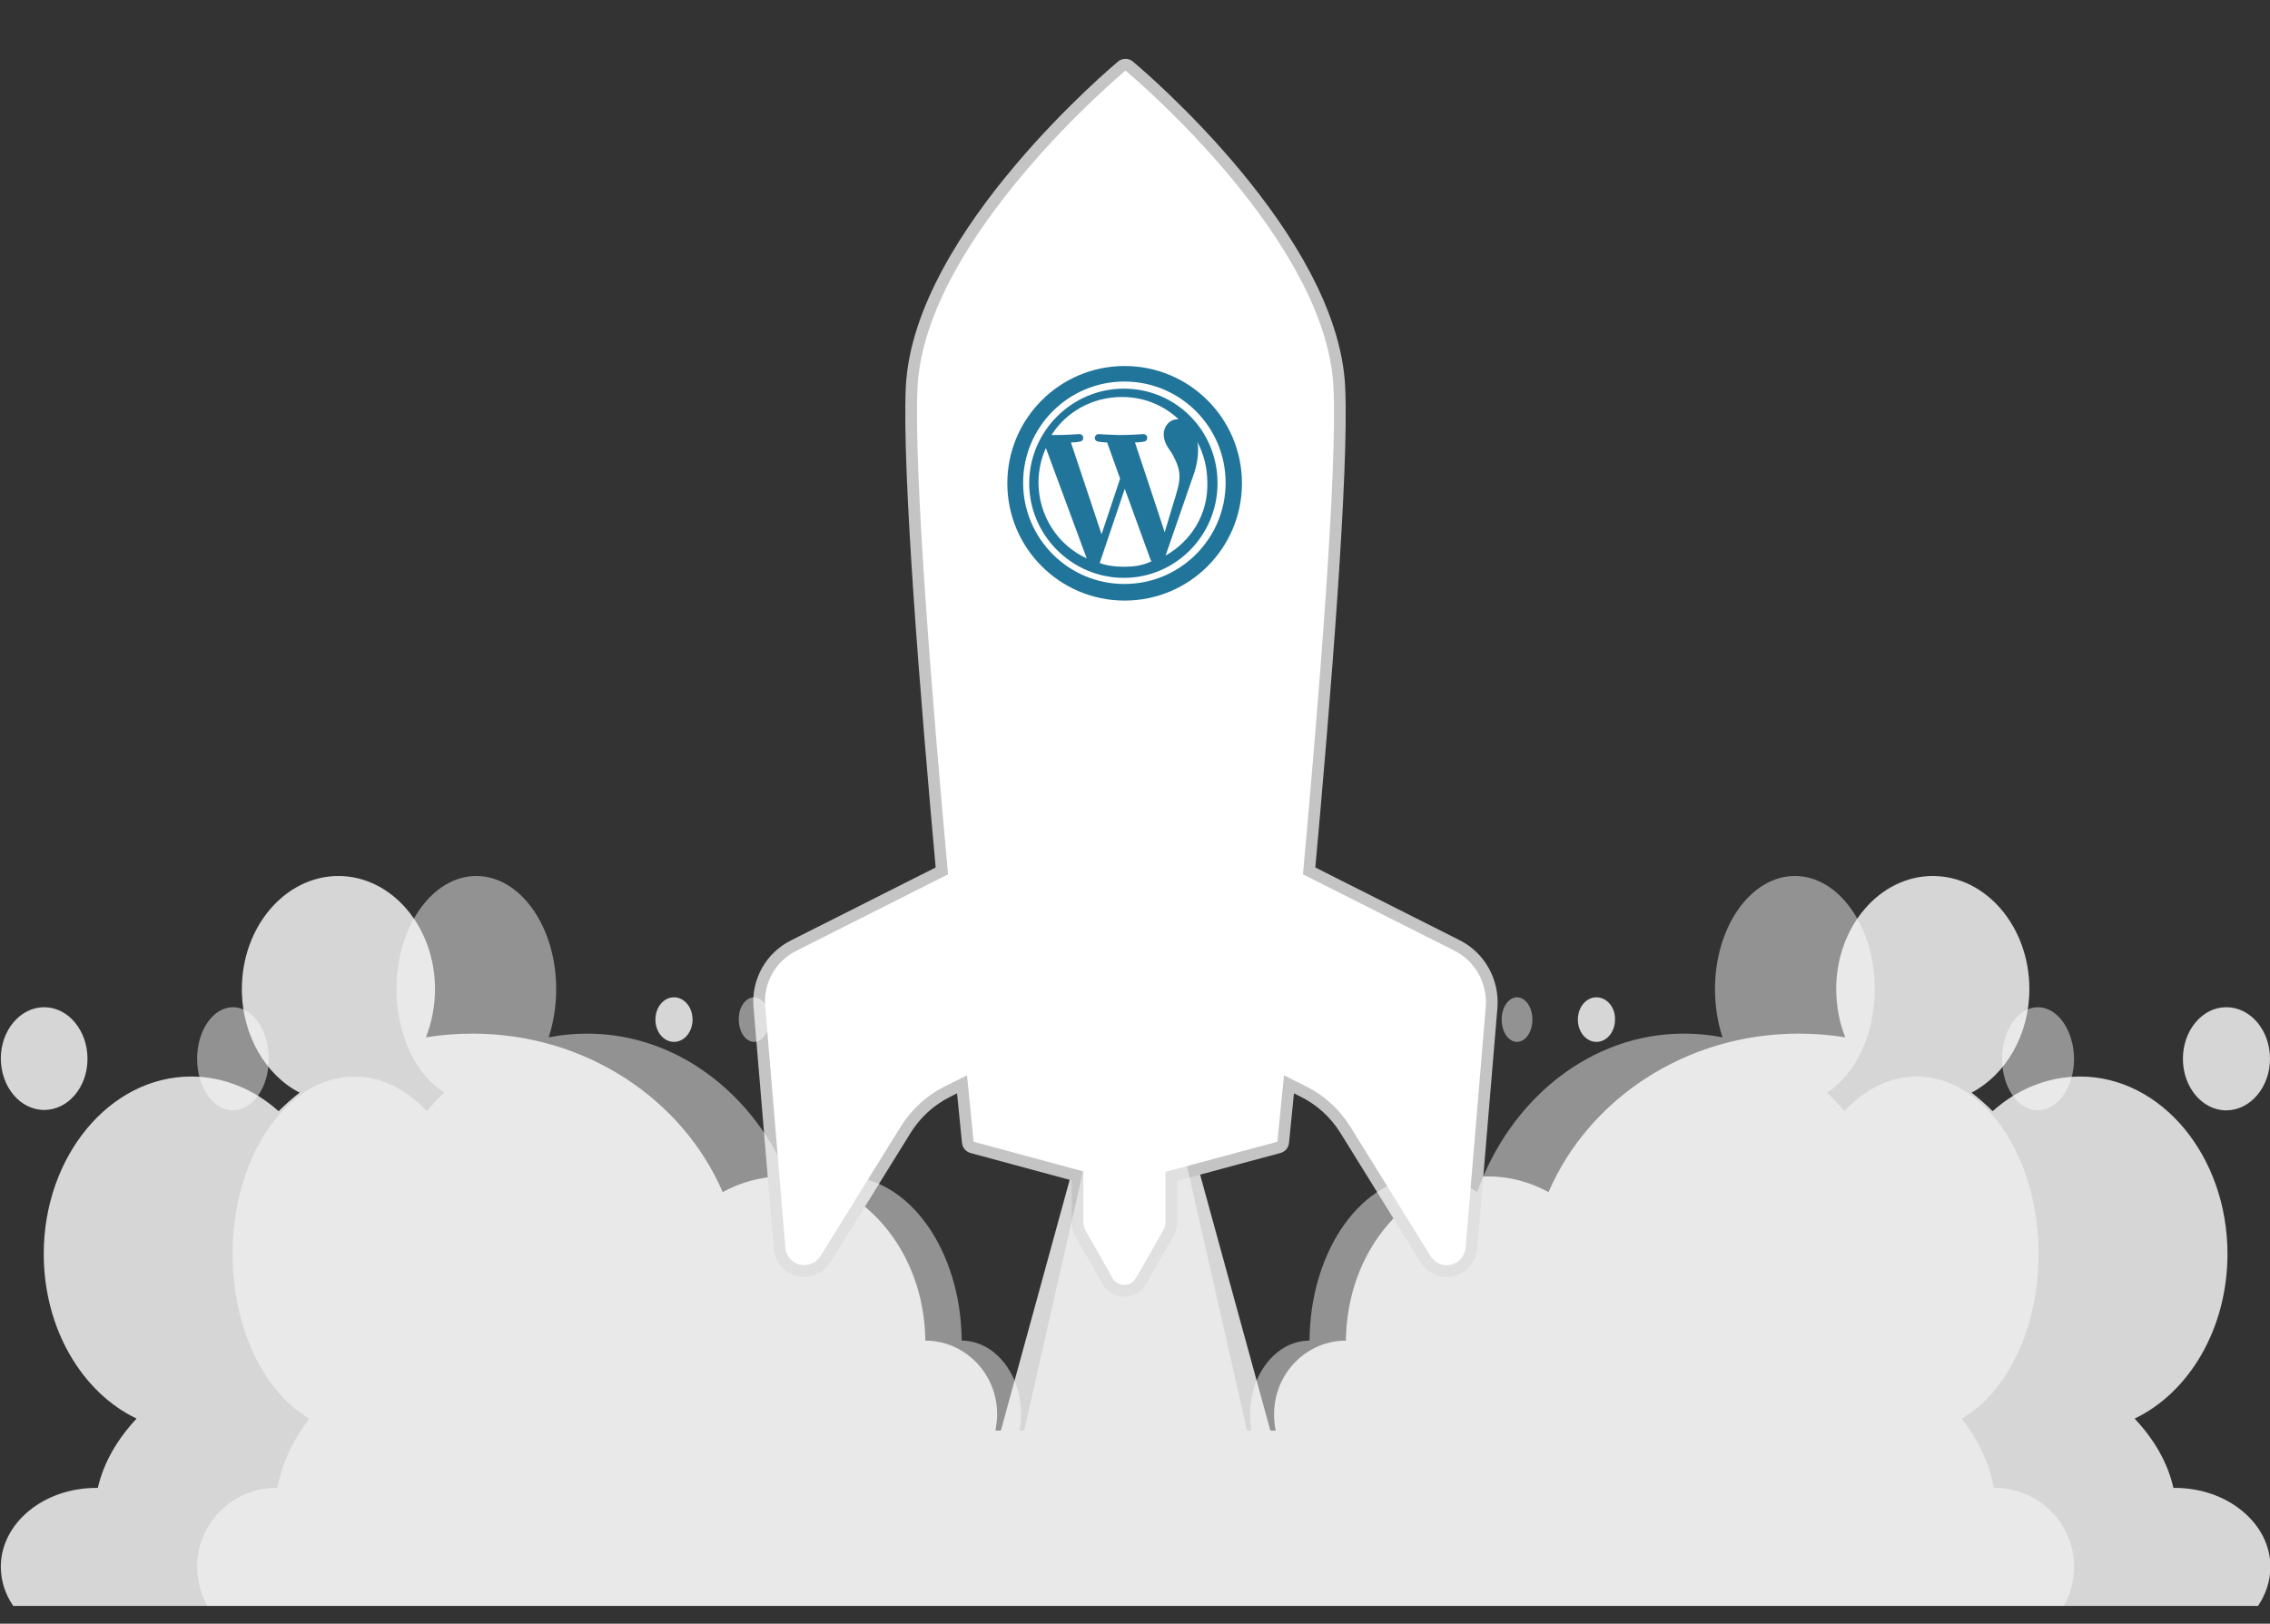
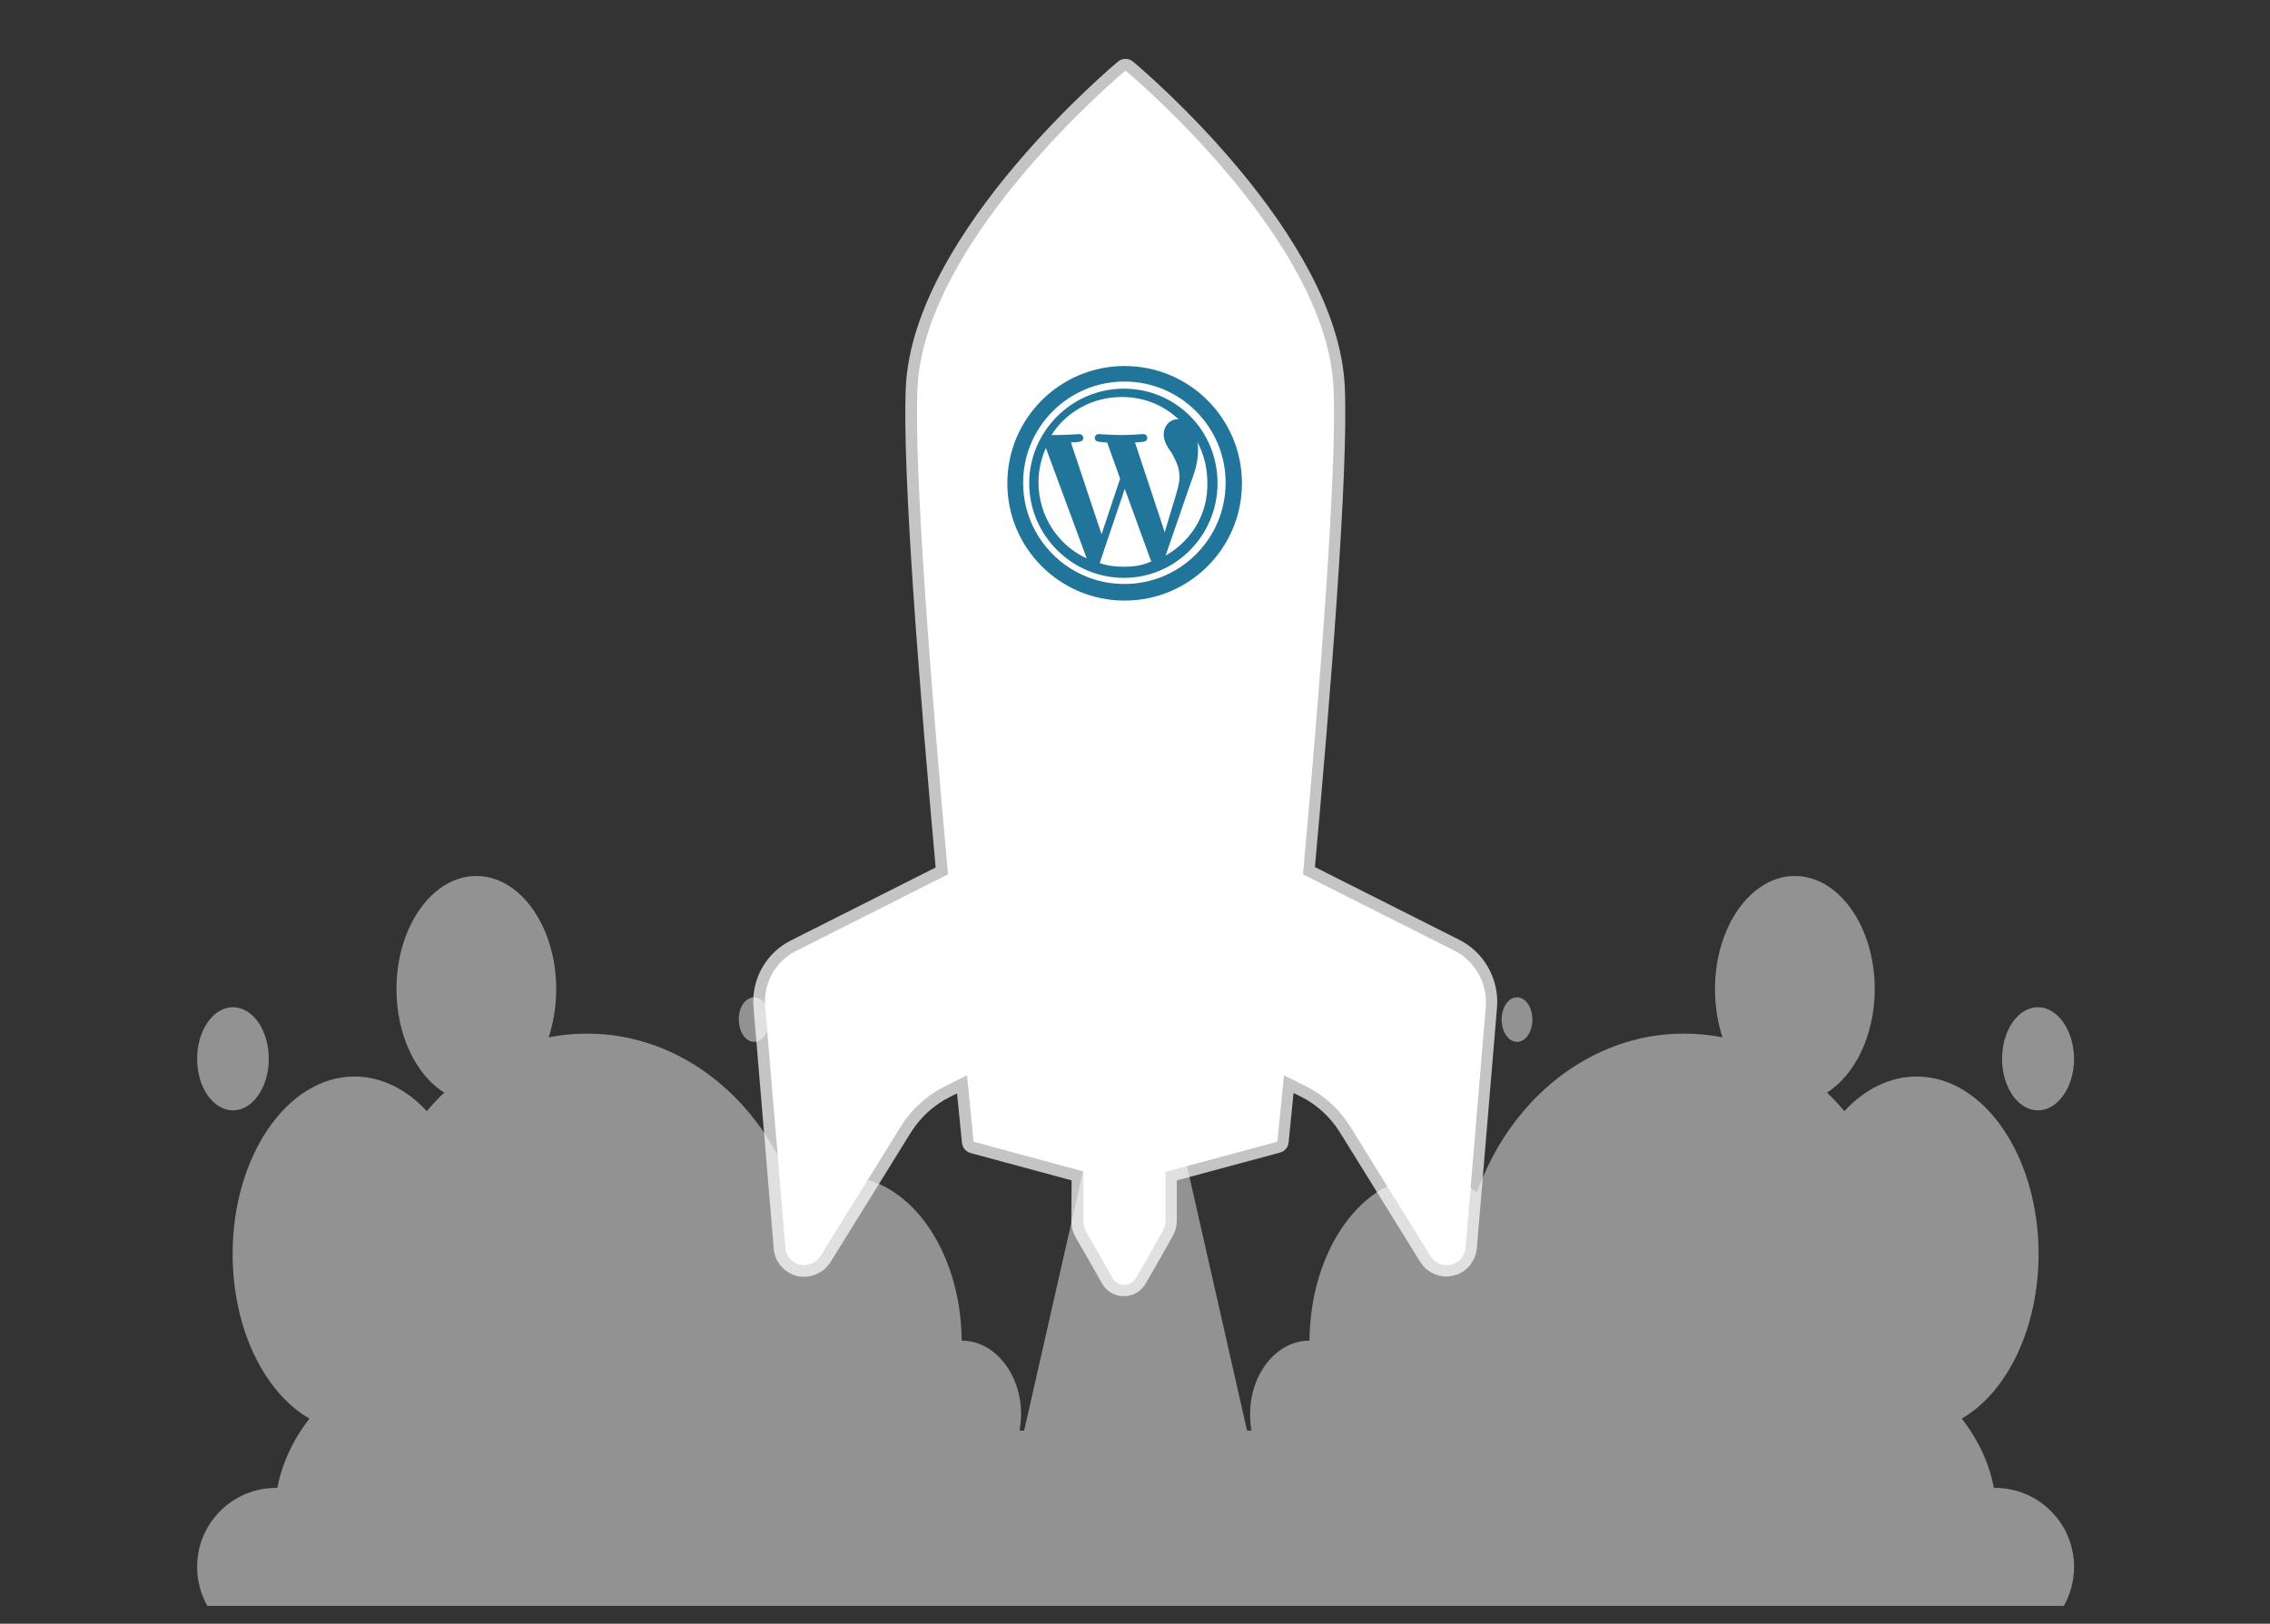
<svg xmlns="http://www.w3.org/2000/svg" version="1.1" id="Ebene_1" x="0px" y="0px" viewBox="0 0 550 393.5" style="enable-background:new 0 0 550 393.5;" xml:space="preserve">
  <rect x="0" y="0" width="550" height="393.5" fill="#333333" stroke="none" />
  <style type="text/css"> .st0{fill-rule:evenodd;clip-rule:evenodd;fill:#FFFFFF;fill-opacity:0.8;} .st1{fill:none;stroke:#C4C4C4;stroke-width:5.67;stroke-linecap:round;stroke-linejoin:round;stroke-miterlimit:1.5;} .st2{fill-rule:evenodd;clip-rule:evenodd;fill:#FFFFFF;} .st3{fill-rule:evenodd;clip-rule:evenodd;fill:#21759B;} .st4{fill:#21759B;} .st5{fill-rule:evenodd;clip-rule:evenodd;fill:#FFFFFF;fill-opacity:0.467;} </style>
-   <path class="st0" d="M3.2,389.2c-1.9-2.8-3-6-3-9.5c0-10.5,10.3-19.1,23.1-19.1c0.1,0,0.3,0,0.4,0c1.4-6.1,4.7-11.8,9.4-16.8 c-13.2-6.3-22.5-21.8-22.5-39.9c0-23.7,16-43,35.7-43c7.9,0,15.3,3.1,21.2,8.4c1.6-1.6,3.3-3.1,5.1-4.5c-8.2-4.2-14-13.9-14-25.1 c0-15.1,10.5-27.4,23.4-27.4s23.4,12.3,23.4,27.4c0,4.2-0.8,8.1-2.2,11.7c3.7-0.6,7.5-0.9,11.3-0.9c27.4,0,50.9,15.9,60.6,38.4 c4.4-2.4,9.4-3.8,14.6-3.8c18.9,0,34.3,17.8,34.5,39.8h0c9.6,0,17.4,8,17.4,17.8c0,1.4-0.2,2.7-0.4,4c0.1,0,0.3,0,0.4,0 c0.3,0,0.6,0,0.9,0l23.6-86h18.1l23.6,86c0.3,0,0.6,0,0.9,0c0.1,0,0.3,0,0.4,0c-0.3-1.3-0.4-2.6-0.4-4c0-9.8,7.8-17.8,17.4-17.8 c0.2-22,15.5-39.8,34.5-39.8c5.2,0,10.2,1.4,14.6,3.8c9.7-22.5,33.2-38.4,60.6-38.4c3.9,0,7.6,0.3,11.3,0.9 c-1.4-3.5-2.2-7.5-2.2-11.7c0-15.1,10.5-27.4,23.4-27.4s23.4,12.3,23.4,27.4c0,11.2-5.8,20.8-14,25.1c1.8,1.4,3.5,2.9,5.1,4.5 c5.9-5.3,13.3-8.4,21.2-8.4c19.7,0,35.7,19.3,35.7,43c0,18.1-9.3,33.6-22.5,39.9c4.7,5,8,10.6,9.4,16.8c0.1,0,0.3,0,0.4,0 c12.7,0,23.1,8.6,23.1,19.1c0,3.4-1.1,6.7-3,9.5H3.2L3.2,389.2z M10.7,244.1c5.8,0,10.5,5.6,10.5,12.5S16.5,269,10.7,269 c-5.8,0-10.5-5.6-10.5-12.5C0.2,249.7,4.9,244.1,10.7,244.1z M539.4,244.1c-5.8,0-10.5,5.6-10.5,12.5s4.7,12.5,10.5,12.5 c5.8,0,10.6-5.6,10.6-12.5C550,249.7,545.3,244.1,539.4,244.1z M163.3,241.7c2.5,0,4.5,2.4,4.5,5.4c0,3-2,5.4-4.5,5.4 c-2.5,0-4.5-2.4-4.5-5.4C158.8,244.1,160.8,241.7,163.3,241.7z M386.8,241.7c-2.5,0-4.5,2.4-4.5,5.4c0,3,2,5.4,4.5,5.4 s4.5-2.4,4.5-5.4C391.4,244.1,389.3,241.7,386.8,241.7z" />
  <g transform="translate(0 -50)">
-     <path class="st1" d="M262.5,333.9l-26.6-7.2c0,0-0.6-6.1-1.6-16.1l-5.4,2.7c-4.4,2.2-8.1,5.6-10.7,9.8 c-4.9,7.9-13.3,21.5-19.4,31.3c-1.1,1.7-3.1,2.5-5,2.1c-1.9-0.5-3.4-2.1-3.5-4.1c-1.4-16.7-3.7-44.2-4.9-58.5 c-0.5-5.6,2.5-11,7.6-13.5l36.7-18.5c-4-44-8.3-97.8-7.4-117.9c1.7-36.4,50.4-76.9,50.4-76.9l0.1,0.1c2.9,2.4,48.7,41.5,50.3,76.8 c0.9,20.1-3.4,73.9-7.4,117.9l36.7,18.5c5,2.5,8,7.9,7.6,13.5c-1.2,14.3-3.5,41.8-4.9,58.5c-0.2,2-1.6,3.7-3.5,4.1 c-1.9,0.5-4-0.4-5-2.1c-6.1-9.8-14.5-23.4-19.4-31.3c-2.6-4.2-6.3-7.6-10.7-9.8l-5.4-2.7c-1,10-1.6,16.1-1.6,16.1l-27.1,7.3v11.9 c0,0.9-0.2,1.7-0.7,2.5c-1.3,2.3-4.2,7.5-6.5,11.4c-0.6,1-1.6,1.6-2.8,1.6c-1.2,0-2.2-0.6-2.8-1.6c-2.2-3.9-5.2-9.2-6.5-11.4 c-0.4-0.7-0.6-1.6-0.6-2.4L262.5,333.9L262.5,333.9z" />
+     <path class="st1" d="M262.5,333.9l-26.6-7.2c0,0-0.6-6.1-1.6-16.1l-5.4,2.7c-4.4,2.2-8.1,5.6-10.7,9.8 c-4.9,7.9-13.3,21.5-19.4,31.3c-1.1,1.7-3.1,2.5-5,2.1c-1.9-0.5-3.4-2.1-3.5-4.1c-1.4-16.7-3.7-44.2-4.9-58.5 c-0.5-5.6,2.5-11,7.6-13.5l36.7-18.5c-4-44-8.3-97.8-7.4-117.9c1.7-36.4,50.4-76.9,50.4-76.9c2.9,2.4,48.7,41.5,50.3,76.8 c0.9,20.1-3.4,73.9-7.4,117.9l36.7,18.5c5,2.5,8,7.9,7.6,13.5c-1.2,14.3-3.5,41.8-4.9,58.5c-0.2,2-1.6,3.7-3.5,4.1 c-1.9,0.5-4-0.4-5-2.1c-6.1-9.8-14.5-23.4-19.4-31.3c-2.6-4.2-6.3-7.6-10.7-9.8l-5.4-2.7c-1,10-1.6,16.1-1.6,16.1l-27.1,7.3v11.9 c0,0.9-0.2,1.7-0.7,2.5c-1.3,2.3-4.2,7.5-6.5,11.4c-0.6,1-1.6,1.6-2.8,1.6c-1.2,0-2.2-0.6-2.8-1.6c-2.2-3.9-5.2-9.2-6.5-11.4 c-0.4-0.7-0.6-1.6-0.6-2.4L262.5,333.9L262.5,333.9z" />
    <path class="st2" d="M262.5,333.9l-26.6-7.2c0,0-0.6-6.1-1.6-16.1l-5.4,2.7c-4.4,2.2-8.1,5.6-10.7,9.8 c-4.9,7.9-13.3,21.5-19.4,31.3c-1.1,1.7-3.1,2.5-5,2.1c-1.9-0.5-3.4-2.1-3.5-4.1c-1.4-16.7-3.7-44.2-4.9-58.5 c-0.5-5.6,2.5-11,7.6-13.5l36.7-18.5c-4-44-8.3-97.8-7.4-117.9c1.7-36.4,50.4-76.9,50.4-76.9l0.1,0.1c2.9,2.4,48.7,41.5,50.3,76.8 c0.9,20.1-3.4,73.9-7.4,117.9l36.7,18.5c5,2.5,8,7.9,7.6,13.5c-1.2,14.3-3.5,41.8-4.9,58.5c-0.2,2-1.6,3.7-3.5,4.1 c-1.9,0.5-4-0.4-5-2.1c-6.1-9.8-14.5-23.4-19.4-31.3c-2.6-4.2-6.3-7.6-10.7-9.8l-5.4-2.7c-1,10-1.6,16.1-1.6,16.1l-27.1,7.3v11.9 c0,0.9-0.2,1.7-0.7,2.5c-1.3,2.3-4.2,7.5-6.5,11.4c-0.6,1-1.6,1.6-2.8,1.6c-1.2,0-2.2-0.6-2.8-1.6c-2.2-3.9-5.2-9.2-6.5-11.4 c-0.4-0.7-0.6-1.6-0.6-2.4L262.5,333.9L262.5,333.9z" />
  </g>
  <g transform="matrix(.76 0 0 .76 484.53 95.772)">
    <circle class="st3" cx="-279" cy="28.1" r="37.4" />
  </g>
  <g transform="matrix(.24 0 0 .24 726.5 282.85)">
    <g transform="matrix(.864 0 0 .864 164.6 83.61)">
      <circle class="st2" cx="-2380.3" cy="-896.6" r="118.3" />
    </g>
    <g transform="matrix(9.366 0 0 9.366 819.87 388.41)">
      <path class="st4" d="M-289.6-125.4c-5.6,0-10.2,4.6-10.2,10.2c0,5.6,4.6,10.2,10.2,10.2c5.6,0,10.1-4.6,10.1-10.2 C-279.5-120.9-284-125.4-289.6-125.4z M-298.8-115.3c0-1.3,0.3-2.6,0.8-3.7l4.4,11.9C-296.7-108.5-298.8-111.7-298.8-115.3z M-289.6-106.2c-0.9,0-1.8-0.1-2.6-0.4l2.7-8l2.8,7.7l0.1,0.1C-287.6-106.3-288.6-106.2-289.6-106.2z M-288.4-119.6 c0.6,0,1-0.1,1-0.1c0.5-0.1,0.4-0.8-0.1-0.8c0,0-1.4,0.1-2.4,0.1c-0.9,0-2.4-0.1-2.4-0.1c-0.5,0-0.6,0.7-0.1,0.8 c0,0,0.5,0.1,1,0.1l1.4,3.9l-2,6l-3.3-9.9c0.6,0,1-0.1,1-0.1c0.5-0.1,0.4-0.8-0.1-0.8c0,0-1.5,0.1-2.4,0.1c-0.2,0-0.4,0-0.6,0 c1.6-2.5,4.4-4.1,7.6-4.1c2.4,0,4.5,0.9,6.1,2.4l-0.1,0c-0.9,0-1.5,0.8-1.5,1.6c0,0.8,0.4,1.4,0.9,2.1c0.3,0.6,0.8,1.4,0.8,2.5 c0,0.8-0.3,1.7-0.7,3l-0.9,3C-285.1-109.7-288.4-119.6-288.4-119.6z M-285.1-107.4l2.8-8.1c0.5-1.3,0.7-2.3,0.7-3.3 c0-0.3,0-0.6-0.1-0.9c0.7,1.3,1.1,2.8,1.1,4.4C-280.5-111.9-282.3-109-285.1-107.4z" />
    </g>
  </g>
  <g transform="matrix(.827 0 0 1 166.85 5.6843e-14)">
    <path class="st5" d="M-141,389.2c-1.9-2.8-3-6-3-9.5c0-10.5,10.3-19.1,23.1-19.1c0.1,0,0.3,0,0.4,0c1.4-6.1,4.7-11.8,9.4-16.8 c-13.2-6.3-22.5-21.8-22.5-39.9c0-23.7,16-43,35.7-43c7.9,0,15.3,3.1,21.2,8.4c1.6-1.6,3.3-3.1,5.1-4.5c-8.2-4.2-14-13.9-14-25.1 c0-15.1,10.5-27.4,23.4-27.4s23.4,12.3,23.4,27.4c0,4.2-0.8,8.1-2.2,11.7c3.7-0.6,7.5-0.9,11.3-0.9c27.4,0,50.9,15.9,60.6,38.4 c4.4-2.4,9.4-3.8,14.6-3.8c18.9,0,34.3,17.8,34.5,39.8h0c9.6,0,17.4,8,17.4,17.8c0,1.4-0.2,2.7-0.4,4c0.1,0,0.3,0,0.4,0 c0.3,0,0.6,0,0.9,0l23.6-86H140l23.6,86c0.3,0,0.6,0,0.9,0c0.1,0,0.3,0,0.4,0c-0.3-1.3-0.4-2.6-0.4-4c0-9.8,7.8-17.8,17.4-17.8 c0.2-22,15.5-39.8,34.5-39.8c5.2,0,10.2,1.4,14.6,3.8c9.7-22.5,33.2-38.4,60.6-38.4c3.9,0,7.6,0.3,11.3,0.9 c-1.4-3.5-2.2-7.5-2.2-11.7c0-15.1,10.5-27.4,23.4-27.4c12.9,0,23.4,12.3,23.4,27.4c0,11.2-5.8,20.8-14,25.1 c1.8,1.4,3.5,2.9,5.1,4.5c5.9-5.3,13.3-8.4,21.2-8.4c19.7,0,35.7,19.3,35.7,43c0,18.1-9.3,33.6-22.5,39.9c4.7,5,8,10.6,9.4,16.8 c0.1,0,0.3,0,0.4,0c12.7,0,23.1,8.6,23.1,19.1c0,3.4-1.1,6.7-3,9.5H-141L-141,389.2z M-133.5,244.1c5.8,0,10.5,5.6,10.5,12.5 s-4.7,12.5-10.5,12.5c-5.8,0-10.5-5.6-10.5-12.5C-144,249.7-139.3,244.1-133.5,244.1z M395.3,244.1c-5.8,0-10.5,5.6-10.5,12.5 s4.7,12.5,10.5,12.5c5.8,0,10.6-5.6,10.6-12.5C405.8,249.7,401.1,244.1,395.3,244.1z M19.2,241.7c2.5,0,4.5,2.4,4.5,5.4 c0,3-2,5.4-4.5,5.4c-2.5,0-4.5-2.4-4.5-5.4C14.6,244.1,16.7,241.7,19.2,241.7z M242.7,241.7c-2.5,0-4.5,2.4-4.5,5.4 c0,3,2,5.4,4.5,5.4s4.5-2.4,4.5-5.4C247.2,244.1,245.2,241.7,242.7,241.7z" />
  </g>
</svg>